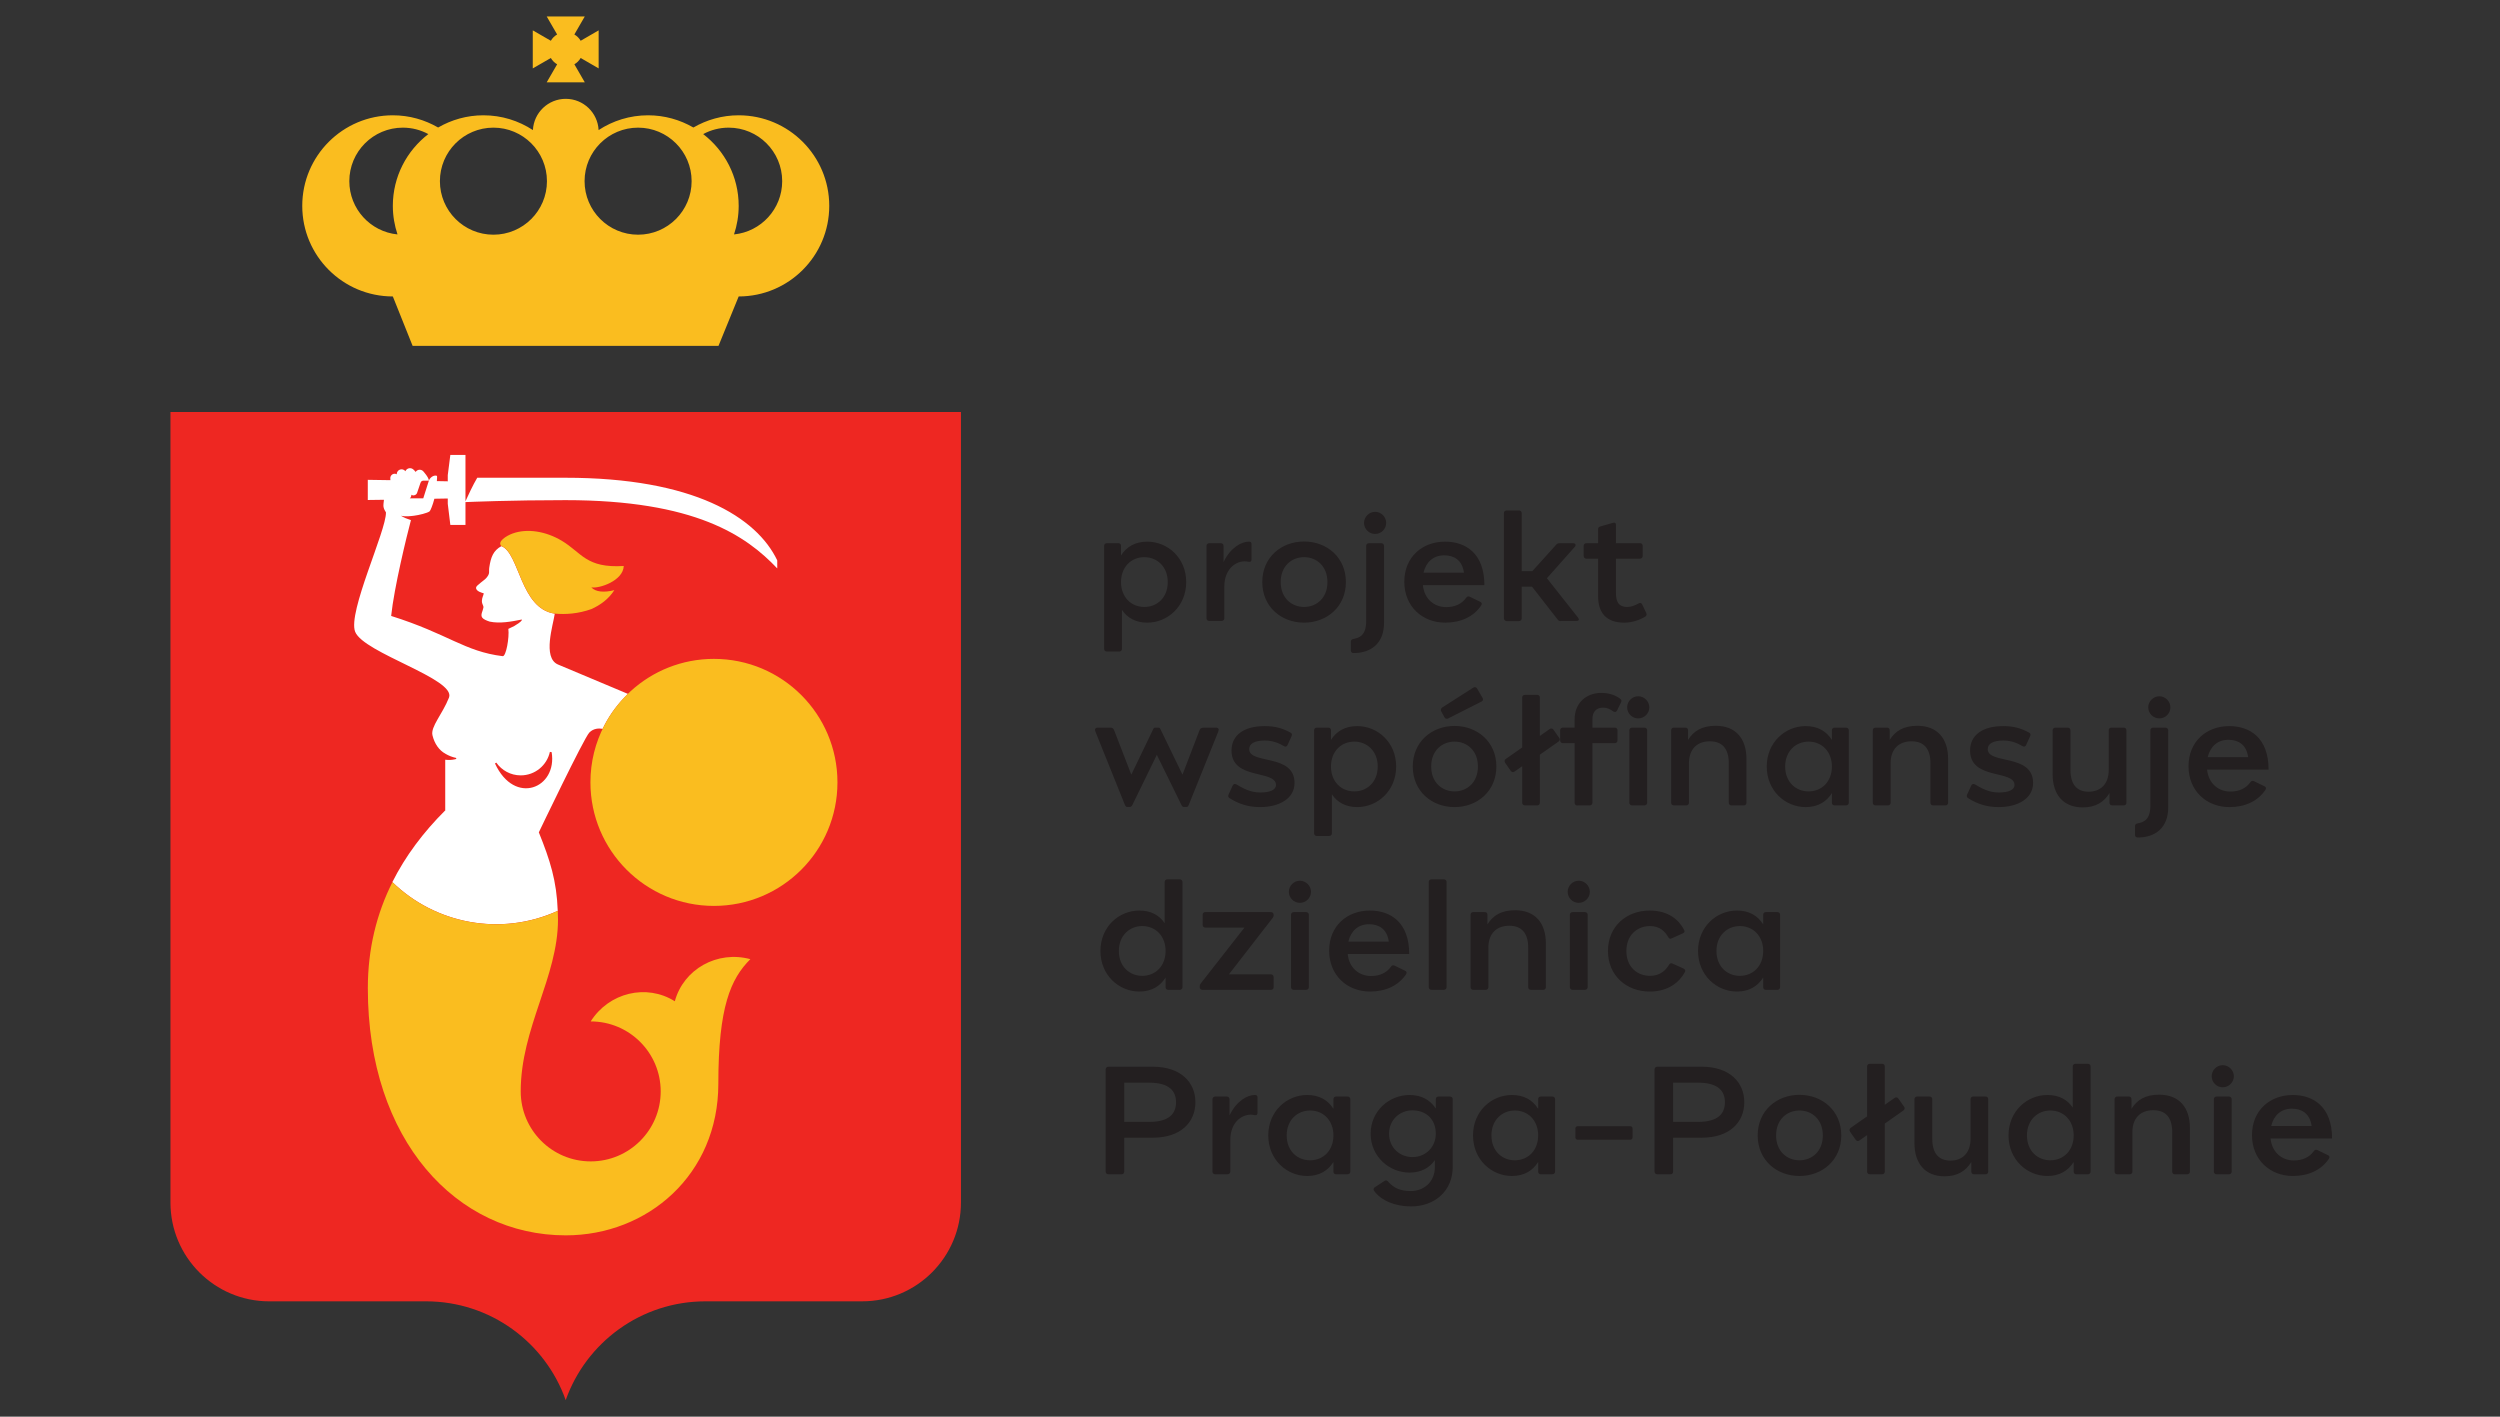
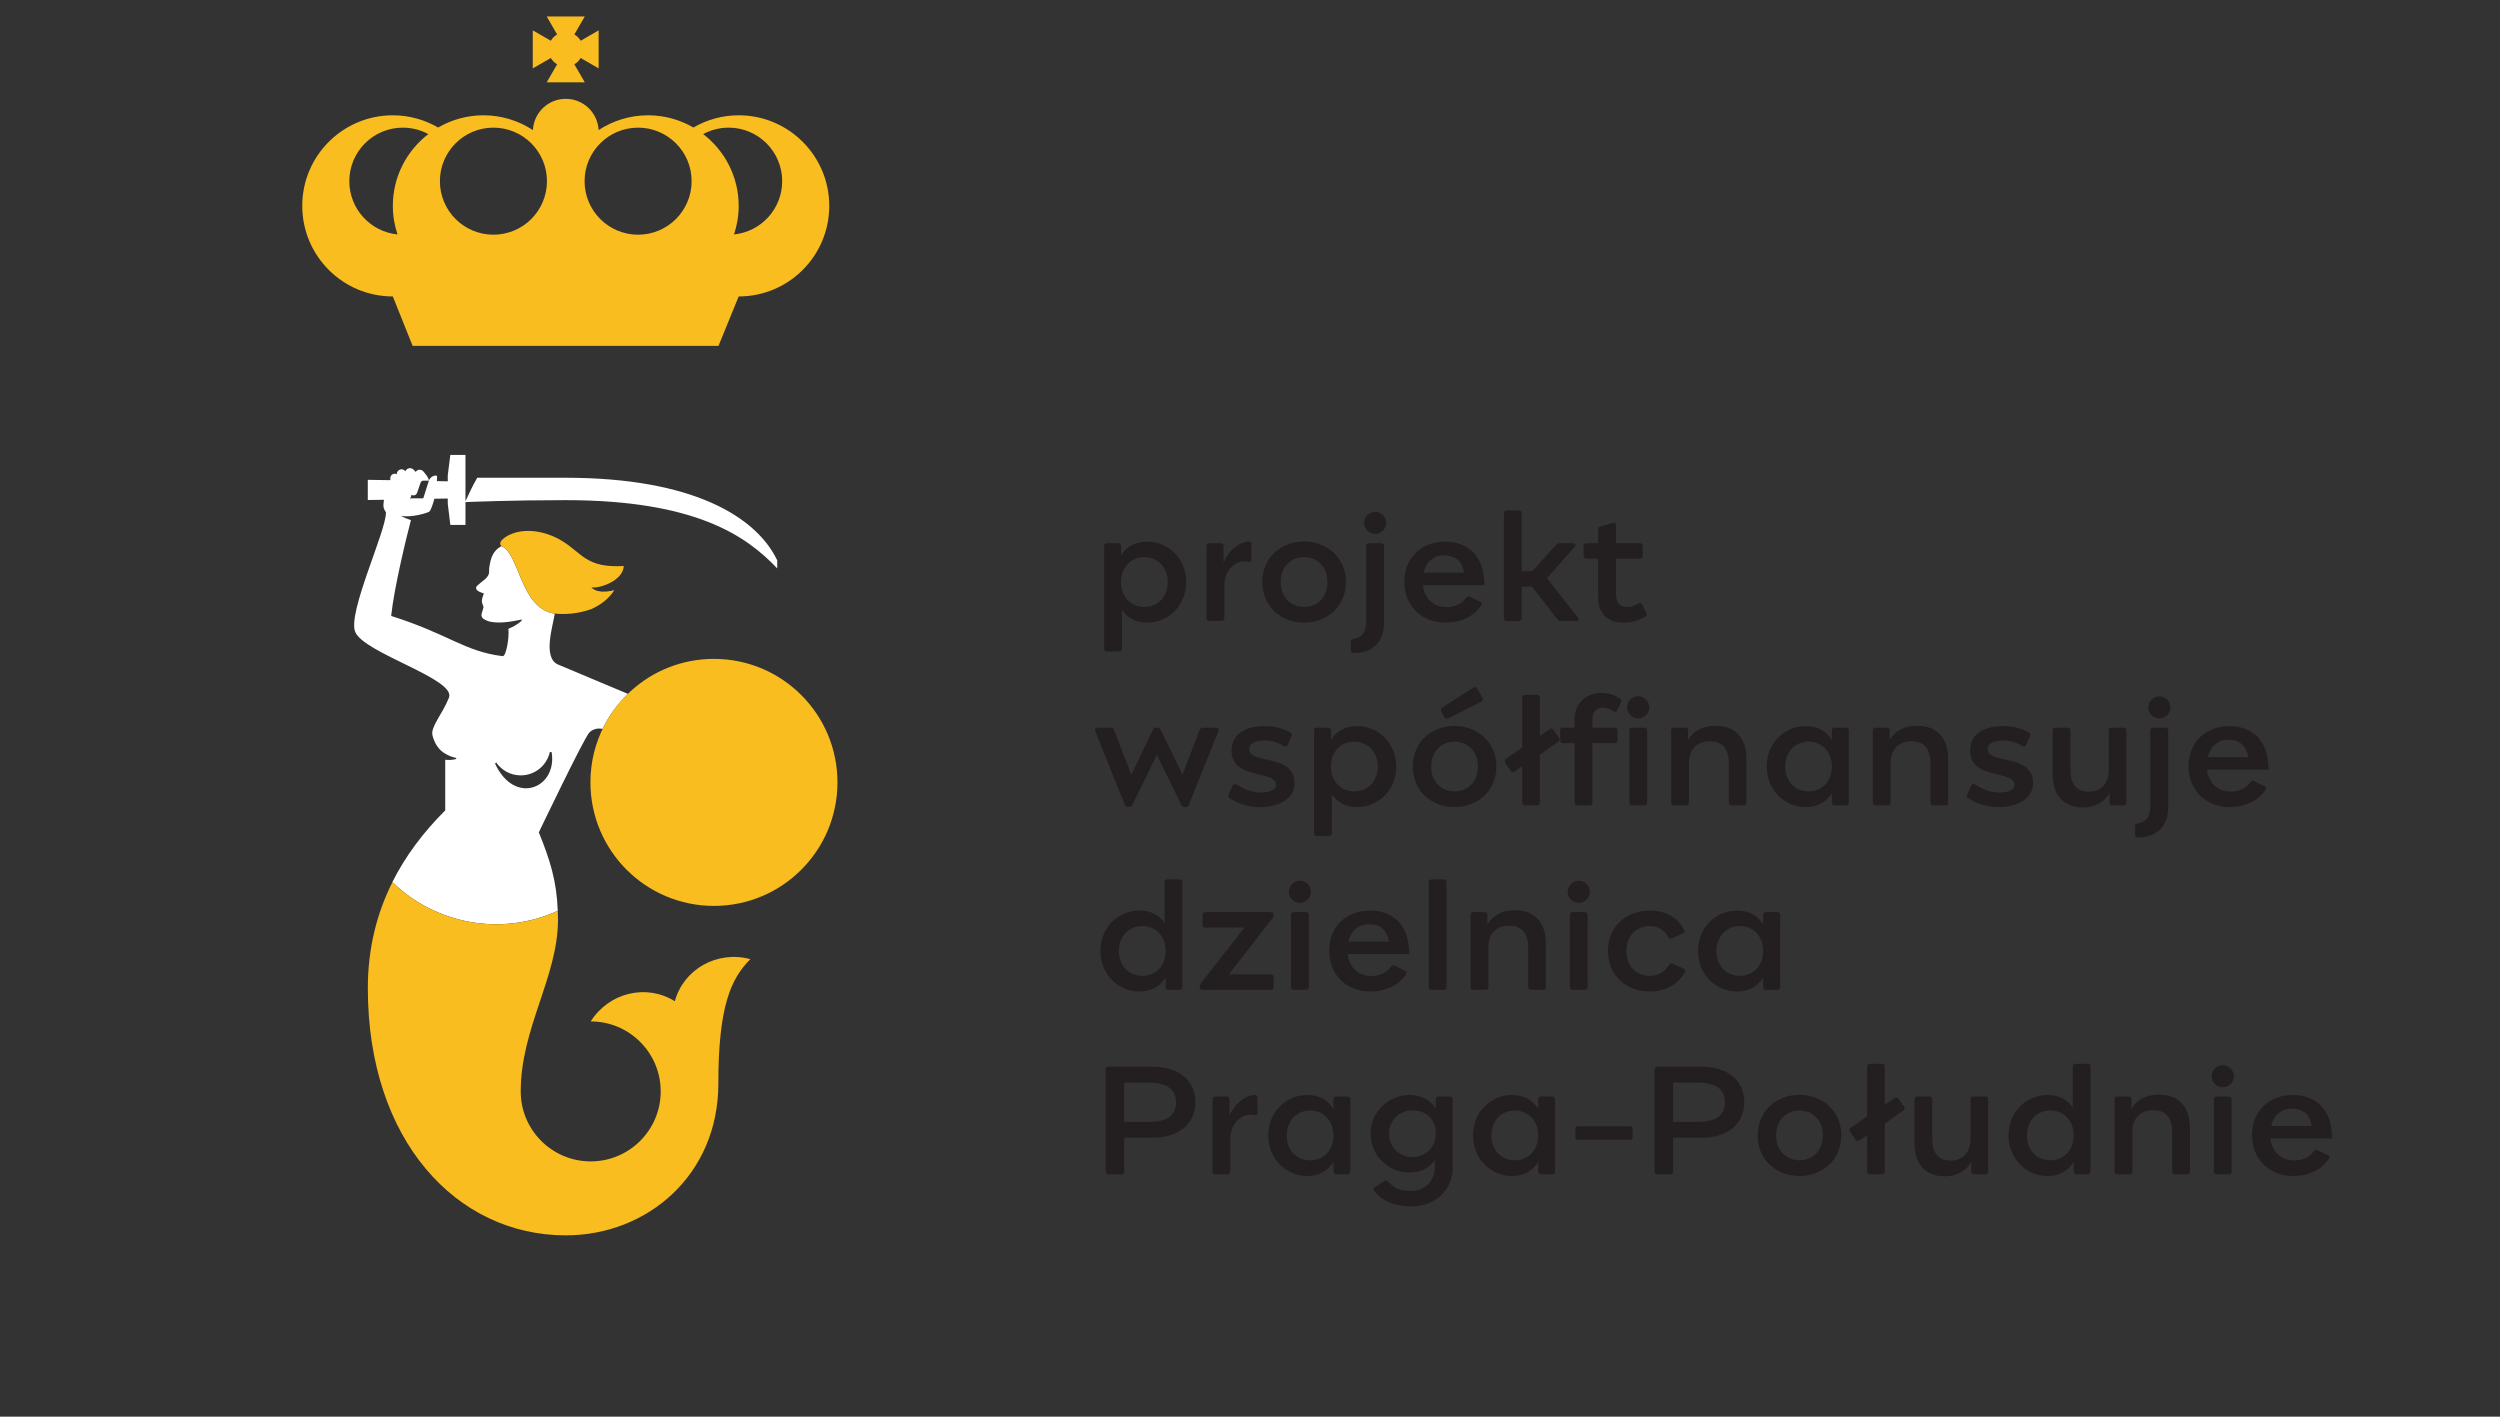
<svg xmlns="http://www.w3.org/2000/svg" xmlns:ns1="http://sodipodi.sourceforge.net/DTD/sodipodi-0.dtd" xmlns:ns2="http://www.inkscape.org/namespaces/inkscape" version="1.1" id="svg1" width="1517.667" height="860" viewBox="0 0 1517.667 860" ns1:docname="Warszawa_znak_RGB_kolorowy_wspolfinansuje_Praga_Poludnie.pdf">
  <rect x="0" y="0" width="1517.667" height="860" fill="#333333" stroke="none" />
  <defs id="defs1">
    <clipPath clipPathUnits="userSpaceOnUse" id="clipPath2">
      <path d="M 0,990 H 1346 V 0 H 0 Z" transform="translate(-436.63,-710.747)" id="path2" />
    </clipPath>
    <clipPath clipPathUnits="userSpaceOnUse" id="clipPath4">
      <path d="M 0,990 H 1346 V 0 H 0 Z" transform="translate(-356.099,-788.207)" id="path4" />
    </clipPath>
    <clipPath clipPathUnits="userSpaceOnUse" id="clipPath6">
      <path d="M 0,990 H 1346 V 0 H 0 Z" transform="translate(-359.996,-180)" id="path6" />
    </clipPath>
    <clipPath clipPathUnits="userSpaceOnUse" id="clipPath8">
      <path d="M 0,990 H 1346 V 0 H 0 Z" transform="translate(-327.796,-469.882)" id="path8" />
    </clipPath>
    <clipPath clipPathUnits="userSpaceOnUse" id="clipPath10">
      <path d="M 0,990 H 1346 V 0 H 0 Z" transform="translate(-371.649,-550.065)" id="path10" />
    </clipPath>
    <clipPath clipPathUnits="userSpaceOnUse" id="clipPath12">
      <path d="M 0,990 H 1346 V 0 H 0 Z" transform="translate(-389.614,-502.824)" id="path12" />
    </clipPath>
    <clipPath clipPathUnits="userSpaceOnUse" id="clipPath14">
      <path d="M 0,990 H 1346 V 0 H 0 Z" transform="translate(-409.674,-361.604)" id="path14" />
    </clipPath>
  </defs>
  <ns1:namedview id="namedview1" pagecolor="#ffffff" bordercolor="#111111" borderopacity="1" ns2:showpageshadow="0" ns2:pageopacity="0" ns2:pagecheckerboard="1" ns2:deskcolor="#d1d1d1" showgrid="false">
    <ns2:page x="0" y="0" ns2:label="1" id="page1" width="1517.667" height="860" margin="240 237.147 239.999 0" bleed="0" />
  </ns1:namedview>
  <g id="layer-MC0" ns2:groupmode="layer" ns2:label="Layer 1" transform="translate(-136.577,-230.024)">
    <path id="path1" d="m 0,0 c 1.36,4.09 2.125,8.453 2.125,13.002 0,13.332 -6.353,25.151 -16.164,32.691 3.45,1.871 7.401,2.935 11.602,2.935 13.462,0 24.376,-10.914 24.376,-24.376 C 21.939,11.613 12.316,1.222 0,0 m -175.196,24.252 c 0,13.462 10.914,24.376 24.376,24.376 4.201,0 8.154,-1.064 11.604,-2.935 -9.811,-7.543 -16.161,-19.362 -16.161,-32.691 0,-4.549 0.765,-8.912 2.125,-13.002 -12.322,1.22 -21.944,11.613 -21.944,24.252 m 65.627,24.376 c 13.462,0 24.376,-10.914 24.376,-24.376 0,-13.462 -10.914,-24.374 -24.376,-24.374 -13.462,0 -24.374,10.912 -24.374,24.374 0,13.462 10.912,24.376 24.374,24.376 m 65.884,0 c 13.462,0 24.376,-10.914 24.376,-24.376 0,-13.462 -10.914,-24.374 -24.376,-24.374 -13.462,0 -24.374,10.912 -24.374,24.374 0,13.462 10.912,24.376 24.374,24.376 m 45.807,5.625 c -7.522,0 -14.552,-2.048 -20.624,-5.564 -6.072,3.516 -13.102,5.564 -20.625,5.564 -8.323,0 -16.057,-2.487 -22.539,-6.729 -0.405,7.925 -6.938,14.227 -14.96,14.227 -8.022,0 -14.555,-6.302 -14.962,-14.227 -6.48,4.242 -14.214,6.729 -22.537,6.729 -7.525,0 -14.555,-2.048 -20.627,-5.564 -6.072,3.516 -13.105,5.564 -20.627,5.564 -22.781,0 -41.251,-18.468 -41.251,-41.251 0,-22.781 18.47,-41.249 41.251,-41.249 l 9.006,-22.5 H -7.064 l 9.186,22.5 c 22.781,0 41.248,18.468 41.248,41.249 0,22.783 -18.467,41.251 -41.248,41.251" style="fill:#fabd1f;fill-opacity:1;fill-rule:nonzero;stroke:none" transform="matrix(1.333,0,0,-1.333,582.173,372.337)" clip-path="url(#clipPath2)" />
    <path id="path3" d="M 0,0 -4.755,-8.207 H 12.592 L 7.848,0.005 c 1.193,0.694 2.177,1.675 2.868,2.868 l 8.186,-4.744 v 17.328 l -8.189,-4.741 c -0.691,1.19 -1.675,2.175 -2.871,2.865 l 4.75,8.213 H -4.755 l 4.75,-8.213 c -1.194,-0.688 -2.178,-1.669 -2.868,-2.86 l -8.226,4.736 V -1.871 l 8.223,4.736 C -2.183,1.672 -1.196,0.691 0,0" style="fill:#fabd1f;fill-opacity:1;fill-rule:nonzero;stroke:none" transform="matrix(1.333,0,0,-1.333,474.798,269.057)" clip-path="url(#clipPath4)" />
-     <path id="path5" d="m 0,0 c 9.266,26.215 34.253,45 63.659,45 h 0.031 0.011 l 71.308,-0.01 0.005,0.01 c 24.85,0 44.99,20.14 44.99,45.009 v 359.992 h -359.997 l -0.003,-360 c 0,-24.869 20.143,-45.011 44.992,-45.011 L -63.696,45 h 0.011 0.029 C -34.248,45 -9.26,26.215 0.005,0 Z" style="fill:#ee2722;fill-opacity:1;fill-rule:nonzero;stroke:none" transform="matrix(1.333,0,0,-1.333,479.995,1080)" clip-path="url(#clipPath6)" />
    <path id="path7" d="m 0,0 0.601,0.378 c 2.46,-3.505 6.516,-5.807 11.125,-5.807 6.517,0 11.952,4.585 13.282,10.705 C 25.273,5.231 25.807,5.143 25.807,5.143 28.517,-11.224 8.961,-19.442 0,0 m 49.038,15.764 c 0.246,0.508 0.479,1.026 0.741,1.527 2.775,5.373 6.456,10.207 10.768,14.388 C 54.853,34.06 31.628,43.786 28.665,45.074 21.532,48.183 26.548,63.198 27.226,68.217 11.443,70.485 11.255,95.7 2.918,98.973 c -3.672,-2.04 -4.799,-4.948 -5.508,-9.684 -0.326,-2.162 0.508,-2.606 -1.344,-4.805 -0.918,-1.09 -4.469,-3.313 -4.652,-4.281 -0.344,-1.818 2.937,-2.564 3.472,-2.72 -0.045,-0.78 -0.829,-1.955 -0.847,-3.461 -0.016,-1.531 0.831,-2.121 0.696,-3.037 -0.233,-1.564 -1.529,-3.31 -0.487,-4.638 0.526,-0.675 1.802,-1.262 3.352,-1.752 4.57,-0.976 9.859,-0.01 14.436,0.921 0.116,0.032 0.235,-0.034 0.267,-0.151 C 11.549,64.124 9.967,63.397 8.782,62.595 7.869,62.135 6.98,61.698 6.091,61.291 6.593,57.372 5.054,48.667 3.516,48.858 c -17.515,2.164 -24.701,10.107 -50.797,18.317 1.326,12.875 7.086,36.38 9.009,43.646 -1.619,0.5 -3.188,1.135 -4.535,1.971 0.05,-0.005 0.101,-0.003 0.151,-0.011 2.019,-0.463 4.609,-0.103 5.77,0.037 2.173,0.262 6.205,1.223 7.128,2.014 0.384,0.328 1.411,2.82 2.159,5.725 l 6.099,0.104 v -2.416 l 1.169,-9.607 h 6.893 v 9.607 0.78 c 1.773,0.077 20.981,0.892 45.516,0.892 59.037,0 82.354,-16.166 96.467,-31.094 v 3.662 c -9.419,19.675 -38.039,37.632 -96.467,37.632 H -8.075 c -1.984,-3.355 -4.22,-8.165 -5.363,-10.711 v 11.893 9.213 h -6.893 l -1.169,-9.213 v -2.809 l -4.969,0.1 c 0.098,1.172 0.146,2.093 0.079,2.381 -1.518,0.593 -3.288,-0.86 -3.717,-2.177 -0.291,-0.889 -2.553,-8.051 -2.553,-8.051 h -5.81 c -0.114,0 -0.212,-0.022 -0.323,-0.024 0.291,0.238 0.524,0.55 0.608,0.944 l 0.159,0.717 c 0.114,-0.071 0.214,-0.158 0.347,-0.206 0.902,-0.318 1.891,0.159 2.209,1.061 0,0 1.212,3.553 1.545,4.54 0.334,0.984 1,1.019 1.598,1.019 h 2.22 c 0,1.503 -2.617,4.323 -2.617,4.323 -0.862,0.863 -2.262,0.863 -3.124,0 -0.109,-0.108 -0.162,-0.241 -0.241,-0.362 -0.458,0.563 -1,1.047 -1,1.047 -0.889,0.892 -2.334,0.892 -3.226,0 -0.214,-0.217 -0.373,-0.465 -0.484,-0.73 -0.405,0.524 -1.01,0.884 -1.722,0.884 -1.22,0 -2.209,-0.99 -2.209,-2.212 0,-0.021 0.01,-0.04 0.01,-0.061 -0.323,0.169 -0.677,0.288 -1.069,0.259 -1.116,-0.074 -1.958,-1.042 -1.881,-2.159 l 0.053,-0.772 -10.306,0.156 v -9.184 l 7.361,0.098 c -0.164,-1.14 -0.323,-2.58 -0.201,-3.254 0.214,-1.201 0.77,-1.831 1.109,-2.485 0.235,-8.239 -17.542,-45.572 -14.018,-54.39 3.879,-9.705 46.125,-21.5 42.722,-29.98 -3.013,-7.58 -8.461,-13.277 -7.514,-17.166 0.9,-3.765 3.014,-6.85 5.906,-8.382 l -0.006,-0.011 c 1.469,-0.87 3.083,-1.513 4.641,-1.849 0.177,-0.064 0.185,0.092 0.299,-0.262 0.019,-0.349 -0.111,-0.238 -0.537,-0.397 -1.466,-0.347 -2.992,-0.386 -4.495,-0.214 v -23.215 l -0.119,0.027 c -9.861,-9.861 -17.989,-20.627 -23.953,-32.528 19.415,-18.952 49.305,-24.961 75.308,-13.092 -0.484,13.647 -3.479,23.048 -8.612,35.737 0,0 20.527,42.9 23.006,45.451 1.899,1.92 4.278,2.005 6.064,1.693" style="fill:#ffffff;fill-opacity:1;fill-rule:nonzero;stroke:none" transform="matrix(1.333,0,0,-1.333,437.061,693.491)" clip-path="url(#clipPath8)" />
    <path id="path9" d="m 0,0 c 1.908,-2.082 5.741,-2.495 10.493,-1.273 h 0.003 0.003 -0.003 C 7.885,-5.36 4.096,-8.078 0.037,-9.906 c -6.056,-2.148 -11.66,-2.5 -16.666,-2.061 -15.782,2.27 -15.968,27.485 -24.307,30.758 -2.083,1.966 2.23,4.699 5.122,5.738 6.654,2.398 15.137,1.016 22.363,-3.307 C -4.231,15.7 -2.434,8.678 14.78,9.721 14.547,3.008 3.614,-0.693 0,0" style="fill:#fabd1f;fill-opacity:1;fill-rule:nonzero;stroke:none" transform="matrix(1.333,0,0,-1.333,495.532,586.58)" clip-path="url(#clipPath10)" />
    <path id="path11" d="m 0,0 c -4.884,-4.445 -8.985,-9.745 -12.039,-15.653 -4.053,-7.741 -6.323,-16.557 -6.323,-25.908 0,-31.086 25.175,-56.263 56.237,-56.263 31.086,0 56.261,25.177 56.261,56.263 0,31.06 -25.175,56.237 -56.261,56.237 C 23.273,14.676 9.988,9.11 0,0" style="fill:#fabd1f;fill-opacity:1;fill-rule:nonzero;stroke:none" transform="matrix(1.333,0,0,-1.333,519.485,649.568)" clip-path="url(#clipPath12)" />
    <path id="path13" d="m 0,0 c -12.861,8.099 -30.009,3.99 -38.301,-9.176 17.603,0 31.874,-14.269 31.874,-31.874 0,-17.603 -14.271,-31.874 -31.874,-31.874 -17.605,0 -31.874,14.271 -31.874,31.874 0,28.877 16.975,52.115 16.975,78.269 0,1.376 -0.053,2.651 -0.098,3.942 -26.003,-11.869 -55.893,-5.86 -75.308,13.092 -7.168,-14.309 -11.195,-30.269 -11.195,-48.355 V 5.895 c 0,-69.289 40.424,-112.498 90.128,-112.498 37.28,0 69.496,27.609 69.496,69.032 0,35.06 5.635,47.802 14.581,56.745 C 19.386,23.252 3.985,14.669 0,0" style="fill:#fabd1f;fill-opacity:1;fill-rule:nonzero;stroke:none" transform="matrix(1.333,0,0,-1.333,546.231,837.862)" clip-path="url(#clipPath14)" />
    <path id="path15" d="M 11.625,-35.415 H 6.375 c -0.703,0 -1.266,0.48 -1.266,1.184 v 46.969 c 0,0.703 0.562,1.195 1.266,1.195 h 5.59 c 0.703,0 1.266,-0.492 1.266,-1.195 V -5.04 c 2.449,3.645 6.293,5.813 11.543,5.813 9.246,0 17.719,-7.418 17.719,-18.48 0,-11.062 -8.473,-18.41 -17.719,-18.41 -5.52,0 -9.445,2.309 -11.965,6.293 v -4.406 c 0,-0.703 -0.492,-1.184 -1.184,-1.184 z m 1.184,17.707 c 0,-6.797 4.547,-11.344 10.641,-11.344 5.672,0 10.641,4.207 10.641,11.344 0,7.207 -4.969,11.332 -10.641,11.332 -6.094,0 -10.641,-4.547 -10.641,-11.332 z m 58.104,-18.41 c -3.082,0 -8.191,2.52 -11.414,9.305 v -7.418 c 0,-0.703 -0.562,-1.184 -1.254,-1.184 h -5.25 c -0.703,0 -1.266,0.48 -1.266,1.184 v 33.035 c 0,0.703 0.562,1.195 1.266,1.195 h 5.59 c 0.703,0 1.266,-0.492 1.266,-1.195 V -15.61 c 0,-8.895 6.363,-12.457 10.992,-11.344 1.043,0.211 1.395,-0.27 1.395,-1.043 v -6.938 c 0,-0.973 -0.352,-1.184 -1.324,-1.184 z m 25.26,-0.07 c -10.359,0 -19.031,7.207 -19.031,18.48 0,11.262 8.672,18.48 19.031,18.48 10.359,0 19.043,-7.219 19.043,-18.48 0,-11.273 -8.684,-18.48 -19.043,-18.48 z M 85.533,-17.708 c 0,-7.277 4.98,-11.344 10.641,-11.344 5.672,0 10.641,4.066 10.641,11.344 0,7.277 -4.969,11.332 -10.641,11.332 -5.66,0 -10.641,-4.055 -10.641,-11.332 z m 33.185,32.332 c 8.121,0 13.863,-4.617 13.863,-13.641 V -34.231 c 0,-0.703 -0.562,-1.184 -1.266,-1.184 h -5.59 c -0.703,0 -1.266,0.48 -1.266,1.184 V 0.07 c 0,6.785 -3.363,7.629 -5.812,8.121 -0.832,0.141 -1.184,0.633 -1.184,1.184 v 4.066 c 0,0.773 0.562,1.184 1.254,1.184 z m 4.758,-59.285 c 0,2.801 2.32,5.039 5.039,5.039 2.801,0 5.051,-2.238 5.051,-5.039 0,-2.73 -2.25,-5.039 -5.051,-5.039 -2.719,0 -5.039,2.309 -5.039,5.039 z m 36.958,45.434 c 7.078,0 12.961,-2.66 16.453,-7.91 0.422,-0.703 0.211,-1.336 -0.562,-1.617 l -4.758,-2.309 c -0.633,-0.281 -1.254,-0.07 -1.676,0.633 -1.887,2.59 -4.898,4.125 -9.035,4.125 -5.25,0 -9.938,-3.562 -10.57,-10.008 h 28.008 c 0,-14.484 -8.543,-19.805 -17.918,-19.805 -10.359,0 -18.551,6.996 -18.551,18.27 0,11.273 8.25,18.621 18.609,18.621 z M 150.566,-21.985 c 1.195,-4.898 4.488,-7.898 9.457,-7.898 4.336,0 8.191,2.098 8.953,7.898 z m 62.511,21.984 h 7.207 c 0.984,0 1.336,-0.562 0.703,-1.465 l -14.215,-17.988 12.75,-14.355 c 0.691,-0.844 0.199,-1.605 -0.914,-1.605 h -5.953 c -0.633,0 -1.184,0.141 -1.605,0.621 L 200.127,-22.676 h -4.828 v -26.461 c 0,-0.703 -0.562,-1.195 -1.266,-1.195 h -5.59 c -0.703,0 -1.266,0.492 -1.266,1.195 v 47.941 c 0,0.703 0.562,1.266 1.266,1.266 h 5.59 c 0.703,0 1.266,-0.562 1.266,-1.266 V -15.61 h 4.688 l 11.625,14.906 c 0.34,0.492 0.762,0.773 1.465,0.773 z m 28.846,0.773 c 3.562,0 6.926,-1.125 9.516,-2.66 0.703,-0.422 0.914,-0.984 0.562,-1.758 l -1.828,-3.844 c -0.281,-0.703 -0.973,-0.914 -1.676,-0.492 -1.676,0.914 -3.223,1.605 -5.18,1.605 -4.195,0 -5.109,-2.789 -5.109,-6.504 v -15.469 h 10.992 c 0.691,0 1.184,-0.562 1.184,-1.266 v -4.617 c 0,-0.703 -0.492,-1.184 -1.184,-1.184 H 238.208 v -8.332 c 0,-0.703 -0.281,-1.266 -1.465,-0.914 l -5.391,1.547 c -0.773,0.211 -1.266,0.48 -1.266,1.254 v 6.445 h -5.32 c -0.773,0 -1.254,0.48 -1.254,1.184 v 4.617 c 0,0.703 0.48,1.266 1.254,1.266 h 5.32 v 17.074 c 0,7.148 3.363,12.047 11.836,12.047 z M 29.883,48.585 h -1.465 c -0.492,0 -0.703,0.141 -0.984,0.762 L 17.497,69.996 9.727,49.91 C 9.305,48.867 9.036,48.585 7.629,48.585 h -5.391 c -1.113,0 -1.535,0.691 -1.113,1.746 L 14.555,83.718 c 0.352,0.773 0.633,0.984 1.125,0.984 h 1.184 c 0.422,0 0.844,-0.281 1.125,-0.914 L 29.122,60.972 40.313,83.789 c 0.281,0.633 0.633,0.914 1.055,0.914 h 1.266 c 0.41,0 0.762,-0.211 1.043,-0.984 L 57.118,50.332 c 0.422,-1.055 0.07,-1.746 -1.125,-1.746 h -5.32 c -1.395,0 -1.746,0.281 -2.168,1.324 L 40.805,69.996 30.797,49.347 c -0.281,-0.621 -0.492,-0.762 -0.914,-0.762 z m 41.303,9.797 c 0,-2.449 2.309,-3.926 7.148,-3.926 3.703,0 6.504,1.266 8.742,2.59 0.844,0.422 1.266,0.07 1.547,-0.48 l 1.887,-4.137 c 0.352,-0.773 0.07,-1.324 -0.562,-1.605 -3.434,-1.887 -6.855,-2.941 -11.684,-2.941 -9.598,0 -15.129,4.195 -15.129,11.133 0,13.57 20.238,8.672 20.238,15.68 0,2.309 -2.871,3.422 -7.148,3.422 -4.617,0 -7.77,-1.887 -10.91,-3.703 -0.773,-0.422 -1.406,-0.07 -1.688,0.621 l -1.887,4.137 c -0.281,0.773 0,1.254 0.633,1.605 4.195,2.66 8.602,3.996 13.781,3.996 8.543,0 15.68,-3.785 15.68,-10.992 0,-13.512 -20.648,-8.332 -20.648,-15.398 z m 36.059,-9.797 h -5.25 c -0.703,0 -1.266,0.48 -1.266,1.184 v 46.969 c 0,0.703 0.562,1.195 1.266,1.195 h 5.59 c 0.703,0 1.266,-0.492 1.266,-1.195 V 78.96 c 2.449,3.645 6.293,5.812 11.543,5.812 9.246,0 17.719,-7.418 17.719,-18.48 0,-11.062 -8.473,-18.41 -17.719,-18.41 -5.52,0 -9.445,2.309 -11.965,6.293 v -4.406 c 0,-0.703 -0.492,-1.184 -1.184,-1.184 z m 1.184,17.707 c 0,-6.797 4.547,-11.344 10.641,-11.344 5.672,0 10.641,4.207 10.641,11.344 0,7.207 -4.969,11.332 -10.641,11.332 -6.094,0 -10.641,-4.547 -10.641,-11.332 z m 56.276,-18.48 c -10.359,0 -19.031,7.207 -19.031,18.48 0,11.262 8.672,18.48 19.031,18.48 10.359,0 19.043,-7.219 19.043,-18.48 0,-11.273 -8.684,-18.48 -19.043,-18.48 z M 154.064,66.292 c 0,-7.277 4.98,-11.344 10.641,-11.344 5.672,0 10.641,4.066 10.641,11.344 0,7.277 -4.969,11.332 -10.641,11.332 -5.66,0 -10.641,-4.055 -10.641,-11.332 z m 4.559,-25.125 1.535,2.789 c 0.281,0.562 1.055,0.773 1.676,0.422 l 15.199,-7.699 c 0.621,-0.352 0.832,-0.902 0.41,-1.676 l -2.449,-4.195 c -0.281,-0.562 -0.973,-0.914 -1.676,-0.492 l -14.215,9.094 c -0.621,0.422 -0.832,1.195 -0.48,1.758 z m 36.885,-6.305 v 22.746 l -7.488,5.25 c -0.562,0.422 -0.703,1.125 -0.281,1.746 l 2.59,3.715 c 0.422,0.562 1.125,0.703 1.676,0.281 l 3.504,-2.449 v 16.652 c 0,0.703 0.492,1.195 1.266,1.195 h 5.59 c 0.703,0 1.195,-0.492 1.195,-1.195 V 60.902 l 8.473,-5.953 c 0.621,-0.422 0.762,-1.113 0.352,-1.676 l -2.66,-3.785 c -0.352,-0.551 -1.125,-0.691 -1.688,-0.281 l -4.477,3.152 V 34.863 c 0,-0.703 -0.492,-1.195 -1.195,-1.195 h -5.59 c -0.773,0 -1.266,0.492 -1.266,1.195 z m 25.134,49.137 h 5.59 c 0.703,0 1.266,-0.492 1.266,-1.195 V 55.652 h 10.219 c 0.703,0 1.195,-0.562 1.195,-1.266 v -4.617 c 0,-0.703 -0.492,-1.184 -1.195,-1.184 h -10.219 v -3.926 c 0,-3.012 1.535,-5.18 4.828,-5.18 1.957,0 3.223,0.703 4.688,1.746 0.844,0.492 1.406,0.211 1.758,-0.551 l 1.746,-3.574 c 0.352,-0.773 0.281,-1.113 -0.492,-1.746 -1.746,-1.336 -4.688,-2.59 -8.473,-2.59 -6.926,0 -12.176,4.617 -12.176,12.105 v 3.715 h -5.391 c -0.703,0 -1.184,0.48 -1.184,1.184 V 54.386 c 0,0.703 0.48,1.266 1.184,1.266 h 5.391 v 27.152 c 0,0.703 0.562,1.266 1.266,1.266 z m 24.923,0 h 5.59 c 0.703,0 1.266,-0.492 1.266,-1.195 V 49.769 c 0,-0.703 -0.562,-1.184 -1.266,-1.184 h -5.59 c -0.703,0 -1.266,0.48 -1.266,1.184 v 33.035 c 0,0.703 0.562,1.195 1.266,1.195 z m -2.25,-44.66 c 0,2.801 2.25,5.039 5.039,5.039 2.73,0 5.051,-2.238 5.051,-5.039 0,-2.73 -2.32,-5.039 -5.051,-5.039 -2.789,0 -5.039,2.309 -5.039,5.039 z m 20.024,10.43 v 33.035 c 0,0.703 0.492,1.195 1.266,1.195 h 5.59 c 0.773,0 1.266,-0.492 1.266,-1.195 V 64.746 c 0,-6.363 3.703,-9.938 9.516,-9.938 5.812,0 8.613,3.574 8.613,9.938 v 18.059 c 0,0.703 0.492,1.195 1.184,1.195 h 5.672 c 0.703,0 1.195,-0.492 1.195,-1.195 V 62.859 c 0,-9.164 -4.758,-15.117 -14.004,-15.117 -6.293,0 -10.078,2.379 -12.598,6.434 v -4.406 c 0,-0.703 -0.422,-1.184 -1.184,-1.184 h -5.25 c -0.773,0 -1.266,0.48 -1.266,1.184 z m 61.251,35.004 c 5.531,0 9.445,-2.379 11.965,-6.375 v 4.406 c 0,0.703 0.492,1.195 1.195,1.195 h 5.25 c 0.691,0 1.254,-0.492 1.254,-1.195 V 49.769 c 0,-0.703 -0.562,-1.184 -1.254,-1.184 h -5.25 c -0.703,0 -1.195,0.48 -1.195,1.184 v 4.406 c -2.52,-3.984 -6.434,-6.293 -11.965,-6.293 -9.246,0 -17.707,7.348 -17.707,18.41 0,11.062 8.461,18.48 17.707,18.48 z m -9.316,-18.48 c 0,-7.137 4.98,-11.344 10.641,-11.344 6.094,0 10.641,4.547 10.641,11.344 0,6.785 -4.547,11.332 -10.641,11.332 -5.66,0 -10.641,-4.125 -10.641,-11.332 z M 355.178,49.769 v 33.035 c 0,0.703 0.492,1.195 1.266,1.195 h 5.59 c 0.773,0 1.266,-0.492 1.266,-1.195 V 64.746 c 0,-6.363 3.703,-9.938 9.516,-9.938 5.812,0 8.613,3.574 8.613,9.938 v 18.059 c 0,0.703 0.492,1.195 1.184,1.195 h 5.672 c 0.703,0 1.195,-0.492 1.195,-1.195 V 62.859 c 0,-9.164 -4.758,-15.117 -14.004,-15.117 -6.293,0 -10.078,2.379 -12.598,6.434 v -4.406 c 0,-0.703 -0.422,-1.184 -1.184,-1.184 h -5.25 c -0.773,0 -1.266,0.48 -1.266,1.184 z m 52.356,8.613 c 0,-2.449 2.309,-3.926 7.148,-3.926 3.703,0 6.504,1.266 8.742,2.59 0.844,0.422 1.266,0.07 1.547,-0.48 l 1.887,-4.137 c 0.352,-0.773 0.07,-1.324 -0.562,-1.605 -3.434,-1.887 -6.855,-2.941 -11.684,-2.941 -9.598,0 -15.129,4.195 -15.129,11.133 0,13.57 20.238,8.672 20.238,15.68 0,2.309 -2.871,3.422 -7.148,3.422 -4.617,0 -7.77,-1.887 -10.91,-3.703 -0.773,-0.422 -1.406,-0.07 -1.688,0.621 l -1.887,4.137 c -0.281,0.773 0,1.254 0.633,1.605 4.195,2.66 8.602,3.996 13.781,3.996 8.543,0 15.68,-3.785 15.68,-10.992 0,-13.512 -20.648,-8.332 -20.648,-15.398 z m 43.266,26.531 c 5.941,0 9.656,-2.449 12.176,-6.516 v 4.406 c 0,0.703 0.492,1.195 1.266,1.195 h 5.25 c 0.691,0 1.184,-0.492 1.184,-1.195 V 49.769 c 0,-0.703 -0.492,-1.184 -1.184,-1.184 h -5.672 c -0.703,0 -1.195,0.48 -1.195,1.184 v 18.129 c 0,6.375 -3.703,9.867 -9.164,9.867 -5.461,0 -8.262,-3.492 -8.262,-9.867 V 49.769 c 0,-0.703 -0.562,-1.184 -1.266,-1.184 h -5.59 c -0.703,0 -1.266,0.48 -1.266,1.184 v 20.016 c 0,9.176 4.758,15.129 13.723,15.129 z m 25.055,13.711 c 8.121,0 13.863,-4.617 13.863,-13.641 V 49.769 c 0,-0.703 -0.562,-1.184 -1.266,-1.184 h -5.59 c -0.703,0 -1.266,0.48 -1.266,1.184 v 34.301 c 0,6.785 -3.363,7.629 -5.812,8.121 -0.832,0.141 -1.184,0.633 -1.184,1.184 v 4.066 c 0,0.773 0.562,1.184 1.254,1.184 z m 4.758,-59.285 c 0,2.801 2.32,5.039 5.039,5.039 2.801,0 5.051,-2.238 5.051,-5.039 0,-2.73 -2.25,-5.039 -5.051,-5.039 -2.719,0 -5.039,2.309 -5.039,5.039 z m 36.958,45.434 c 7.078,0 12.961,-2.66 16.453,-7.91 0.422,-0.703 0.211,-1.336 -0.562,-1.617 l -4.758,-2.309 c -0.633,-0.281 -1.254,-0.07 -1.676,0.633 -1.887,2.59 -4.898,4.125 -9.035,4.125 -5.25,0 -9.938,-3.562 -10.57,-10.008 h 28.008 c 0,-14.484 -8.543,-19.805 -17.918,-19.805 -10.359,0 -18.551,6.996 -18.551,18.27 0,11.273 8.25,18.621 18.609,18.621 z m -9.867,-22.758 c 1.195,-4.898 4.488,-7.898 9.457,-7.898 4.336,0 8.191,2.098 8.953,7.898 z M 34.301,167.999 h 5.25 c 0.691,0 1.254,-0.492 1.254,-1.195 v -47.941 c 0,-0.703 -0.562,-1.195 -1.254,-1.195 h -5.602 c -0.703,0 -1.266,0.492 -1.266,1.195 v 18.762 c -2.449,-3.645 -6.293,-5.742 -11.543,-5.742 -9.246,0 -17.707,7.348 -17.707,18.41 0,11.062 8.461,18.48 17.707,18.48 5.531,0 9.445,-2.379 11.965,-6.375 v 4.406 c 0,0.703 0.492,1.195 1.195,1.195 z M 11.825,150.292 c 0,-7.137 4.98,-11.344 10.641,-11.344 6.094,0 10.641,4.547 10.641,11.344 0,6.785 -4.547,11.332 -10.641,11.332 -5.66,0 -10.641,-4.125 -10.641,-11.332 z m 38.089,17.707 h 31.219 c 0.691,0 1.184,-0.492 1.184,-1.195 v -4.617 c 0,-0.691 -0.492,-1.254 -1.184,-1.254 H 61.949 l 19.875,-25.617 c 0.352,-0.422 0.492,-0.773 0.492,-1.125 v -0.422 c 0,-0.633 -0.492,-1.184 -1.254,-1.184 H 51.167 c -0.691,0 -1.184,0.48 -1.184,1.184 v 4.617 c 0,0.703 0.492,1.266 1.184,1.266 h 17.848 l -19.875,25.406 c -0.352,0.492 -0.492,0.773 -0.492,1.336 v 0.41 c 0,0.703 0.492,1.195 1.266,1.195 z m 41.581,0 h 5.59 c 0.703,0 1.266,-0.492 1.266,-1.195 v -33.035 c 0,-0.703 -0.562,-1.184 -1.266,-1.184 h -5.59 c -0.703,0 -1.266,0.48 -1.266,1.184 v 33.035 c 0,0.703 0.562,1.195 1.266,1.195 z m -2.25,-44.66 c 0,2.801 2.25,5.039 5.039,5.039 2.73,0 5.051,-2.238 5.051,-5.039 0,-2.73 -2.32,-5.039 -5.051,-5.039 -2.789,0 -5.039,2.309 -5.039,5.039 z m 36.958,45.434 c 7.078,0 12.961,-2.66 16.453,-7.91 0.422,-0.703 0.211,-1.336 -0.562,-1.617 l -4.758,-2.309 c -0.633,-0.281 -1.254,-0.07 -1.676,0.633 -1.887,2.59 -4.898,4.125 -9.035,4.125 -5.25,0 -9.938,-3.562 -10.57,-10.008 h 28.008 c 0,-14.484 -8.543,-19.805 -17.918,-19.805 -10.359,0 -18.551,6.996 -18.551,18.27 0,11.273 8.25,18.621 18.609,18.621 z m -9.867,-22.758 c 1.195,-4.898 4.488,-7.898 9.457,-7.898 4.336,0 8.191,2.098 8.953,7.898 z m 36.612,-27.152 v 47.941 c 0,0.703 0.562,1.195 1.266,1.195 h 5.59 c 0.703,0 1.266,-0.492 1.266,-1.195 v -47.941 c 0,-0.703 -0.562,-1.195 -1.266,-1.195 h -5.59 c -0.703,0 -1.266,0.492 -1.266,1.195 z m 19.04,14.906 v 33.035 c 0,0.703 0.492,1.195 1.266,1.195 h 5.59 c 0.773,0 1.266,-0.492 1.266,-1.195 v -18.059 c 0,-6.363 3.703,-9.938 9.516,-9.938 5.812,0 8.613,3.574 8.613,9.938 v 18.059 c 0,0.703 0.492,1.195 1.184,1.195 h 5.672 c 0.703,0 1.195,-0.492 1.195,-1.195 v -19.945 c 0,-9.164 -4.758,-15.117 -14.004,-15.117 -6.293,0 -10.078,2.379 -12.598,6.434 v -4.406 c 0,-0.703 -0.422,-1.184 -1.184,-1.184 h -5.25 c -0.773,0 -1.266,0.48 -1.266,1.184 z m 46.485,34.23 h 5.59 c 0.703,0 1.266,-0.492 1.266,-1.195 v -33.035 c 0,-0.703 -0.562,-1.184 -1.266,-1.184 h -5.59 c -0.703,0 -1.266,0.48 -1.266,1.184 v 33.035 c 0,0.703 0.562,1.195 1.266,1.195 z m -2.25,-44.66 c 0,2.801 2.25,5.039 5.039,5.039 2.73,0 5.051,-2.238 5.051,-5.039 0,-2.73 -2.32,-5.039 -5.051,-5.039 -2.789,0 -5.039,2.309 -5.039,5.039 z m 37.45,45.434 c 8.613,0 13.652,-4.559 15.891,-8.824 0.352,-0.633 0.352,-1.184 -0.633,-1.676 l -4.969,-2.238 c -0.762,-0.352 -1.184,-0.07 -1.605,0.551 -1.395,2.449 -4.055,5.039 -8.613,5.039 -5.801,0 -10.781,-3.984 -10.781,-11.332 0,-7.277 4.98,-11.344 10.781,-11.344 4.559,0 6.867,2.59 8.262,5.039 0.422,0.633 0.844,0.984 1.605,0.562 l 4.98,-2.238 c 1.043,-0.492 0.973,-0.984 0.621,-1.676 -2.168,-4.277 -6.926,-8.754 -15.609,-8.754 -10.57,0 -19.031,7.137 -19.031,18.41 0,11.262 8.461,18.48 19.031,18.48 z m 39.627,0 c 5.531,0 9.445,-2.379 11.965,-6.375 v 4.406 c 0,0.703 0.492,1.195 1.195,1.195 h 5.25 c 0.691,0 1.254,-0.492 1.254,-1.195 v -33.035 c 0,-0.703 -0.562,-1.184 -1.254,-1.184 h -5.25 c -0.703,0 -1.195,0.48 -1.195,1.184 v 4.406 c -2.52,-3.984 -6.434,-6.293 -11.965,-6.293 -9.246,0 -17.707,7.348 -17.707,18.41 0,11.062 8.461,18.48 17.707,18.48 z m -9.316,-18.48 c 0,-7.137 4.98,-11.344 10.641,-11.344 6.094,0 10.641,4.547 10.641,11.344 0,6.785 -4.547,11.332 -10.641,11.332 -5.66,0 -10.641,-4.125 -10.641,-11.332 z M 27.293,203.003 H 7.067 c -0.762,0 -1.254,0.562 -1.254,1.254 v 46.547 c 0,0.703 0.562,1.195 1.254,1.195 h 6.023 c 0.703,0 1.184,-0.492 1.184,-1.195 v -15.469 h 13.02 c 12.75,0 19.395,-7.066 19.395,-16.16 0,-9.035 -6.645,-16.172 -19.395,-16.172 z m -13.02,25.125 v -17.848 h 11.414 c 9.176,0 12.176,3.855 12.176,8.895 0,5.109 -3,8.953 -12.176,8.953 z m 59.37,-12.246 c -3.082,0 -8.191,2.52 -11.414,9.305 v -7.418 c 0,-0.703 -0.562,-1.184 -1.254,-1.184 h -5.25 c -0.703,0 -1.266,0.48 -1.266,1.184 v 33.035 c 0,0.703 0.562,1.195 1.266,1.195 h 5.59 c 0.703,0 1.266,-0.492 1.266,-1.195 v -14.414 c 0,-8.895 6.363,-12.457 10.992,-11.344 1.043,0.211 1.395,-0.27 1.395,-1.043 v -6.938 c 0,-0.973 -0.352,-1.184 -1.324,-1.184 z m 23.936,36.891 c 5.531,0 9.445,-2.379 11.965,-6.375 v 4.406 c 0,0.703 0.492,1.195 1.195,1.195 h 5.25 c 0.691,0 1.254,-0.492 1.254,-1.195 v -33.035 c 0,-0.703 -0.562,-1.184 -1.254,-1.184 h -5.25 c -0.703,0 -1.195,0.48 -1.195,1.184 v 4.406 c -2.52,-3.984 -6.434,-6.293 -11.965,-6.293 -9.246,0 -17.707,7.348 -17.707,18.41 0,11.062 8.461,18.48 17.707,18.48 z m -9.316,-18.48 c 0,-7.137 4.98,-11.344 10.641,-11.344 6.094,0 10.641,4.547 10.641,11.344 0,6.785 -4.547,11.332 -10.641,11.332 -5.66,0 -10.641,-4.125 -10.641,-11.332 z m 55.937,16.934 c 5.25,0 9.094,-2.168 11.543,-5.672 v 3.152 c 0,6.727 -4.969,10.922 -10.98,10.922 -4.559,0 -7.559,-1.254 -10.148,-4.125 -0.492,-0.633 -1.055,-0.984 -1.688,-0.562 l -4.406,2.871 c -0.703,0.422 -0.914,0.973 -0.492,1.676 3.223,4.547 9.727,7.137 16.805,7.137 11.121,0 19.031,-7.277 19.031,-17.918 v -30.938 c 0,-0.703 -0.492,-1.184 -1.254,-1.184 h -5.25 c -0.703,0 -1.195,0.48 -1.195,1.184 v 4.277 c -2.52,-3.855 -6.434,-6.164 -11.965,-6.164 -9.246,0 -17.707,7.277 -17.707,17.637 0,10.359 8.461,17.707 17.707,17.707 z m -9.316,-17.707 c 0,-6.434 4.98,-10.641 10.641,-10.641 6.094,0 10.641,3.926 10.641,10.641 0,6.023 -4.547,10.641 -10.641,10.641 -5.66,0 -10.641,-4.195 -10.641,-10.641 z m 55.937,19.254 c 5.531,0 9.445,-2.379 11.965,-6.375 v 4.406 c 0,0.703 0.492,1.195 1.195,1.195 h 5.25 c 0.691,0 1.254,-0.492 1.254,-1.195 v -33.035 c 0,-0.703 -0.562,-1.184 -1.254,-1.184 h -5.25 c -0.703,0 -1.195,0.48 -1.195,1.184 v 4.406 c -2.52,-3.984 -6.434,-6.293 -11.965,-6.293 -9.246,0 -17.707,7.348 -17.707,18.41 0,11.062 8.461,18.48 17.707,18.48 z m -9.316,-18.48 c 0,-7.137 4.98,-11.344 10.641,-11.344 6.094,0 10.641,4.547 10.641,11.344 0,6.785 -4.547,11.332 -10.641,11.332 -5.66,0 -10.641,-4.125 -10.641,-11.332 z m 39.343,1.957 h 23.871 c 0.633,0 1.055,-0.422 1.055,-1.055 v -3.984 c 0,-0.703 -0.422,-1.125 -1.055,-1.125 h -23.871 c -0.691,0 -1.113,0.422 -1.113,1.125 v 3.984 c 0,0.633 0.422,1.055 1.113,1.055 z m 56.414,-33.246 h -20.227 c -0.762,0 -1.254,0.562 -1.254,1.254 v 46.547 c 0,0.703 0.562,1.195 1.254,1.195 h 6.023 c 0.703,0 1.184,-0.492 1.184,-1.195 v -15.469 h 13.02 c 12.75,0 19.395,-7.066 19.395,-16.16 0,-9.035 -6.645,-16.172 -19.395,-16.172 z m -13.02,25.125 v -17.848 h 11.414 c 9.176,0 12.176,3.855 12.176,8.895 0,5.109 -3,8.953 -12.176,8.953 z m 57.542,-12.316 c -10.359,0 -19.031,7.207 -19.031,18.48 0,11.262 8.672,18.48 19.031,18.48 10.359,0 19.043,-7.219 19.043,-18.48 0,-11.273 -8.684,-18.48 -19.043,-18.48 z m -10.641,18.48 c 0,-7.277 4.98,-11.344 10.641,-11.344 5.672,0 10.641,4.066 10.641,11.344 0,7.277 -4.969,11.332 -10.641,11.332 -5.66,0 -10.641,-4.055 -10.641,-11.332 z m 41.446,-31.43 v 22.746 l -7.488,5.25 c -0.562,0.422 -0.703,1.125 -0.281,1.746 l 2.59,3.715 c 0.422,0.562 1.125,0.703 1.676,0.281 l 3.504,-2.449 v 16.652 c 0,0.703 0.492,1.195 1.266,1.195 h 5.59 c 0.703,0 1.195,-0.492 1.195,-1.195 v -21.902 l 8.473,-5.953 c 0.621,-0.422 0.762,-1.113 0.352,-1.676 l -2.66,-3.785 c -0.352,-0.551 -1.125,-0.691 -1.688,-0.281 l -4.477,3.152 v -17.496 c 0,-0.703 -0.492,-1.195 -1.195,-1.195 h -5.59 c -0.773,0 -1.266,0.492 -1.266,1.195 z m 35.282,50.051 c 5.941,0 9.656,-2.449 12.176,-6.516 v 4.406 c 0,0.703 0.492,1.195 1.266,1.195 h 5.25 c 0.691,0 1.184,-0.492 1.184,-1.195 v -33.035 c 0,-0.703 -0.492,-1.184 -1.184,-1.184 h -5.672 c -0.703,0 -1.195,0.48 -1.195,1.184 v 18.129 c 0,6.375 -3.703,9.867 -9.164,9.867 -5.461,0 -8.262,-3.492 -8.262,-9.867 v -18.129 c 0,-0.703 -0.562,-1.184 -1.266,-1.184 h -5.59 c -0.703,0 -1.266,0.48 -1.266,1.184 v 20.016 c 0,9.176 4.758,15.129 13.723,15.129 z m 59.988,-0.914 h 5.25 c 0.691,0 1.254,-0.492 1.254,-1.195 v -47.941 c 0,-0.703 -0.562,-1.195 -1.254,-1.195 h -5.602 c -0.703,0 -1.266,0.492 -1.266,1.195 v 18.762 c -2.449,-3.645 -6.293,-5.742 -11.543,-5.742 -9.246,0 -17.707,7.348 -17.707,18.41 0,11.062 8.461,18.48 17.707,18.48 5.531,0 9.445,-2.379 11.965,-6.375 v 4.406 c 0,0.703 0.492,1.195 1.195,1.195 z M 425.382,234.292 c 0,-7.137 4.98,-11.344 10.641,-11.344 6.094,0 10.641,4.547 10.641,11.344 0,6.785 -4.547,11.332 -10.641,11.332 -5.66,0 -10.641,-4.125 -10.641,-11.332 z m 39.905,-16.523 v 33.035 c 0,0.703 0.492,1.195 1.266,1.195 h 5.59 c 0.773,0 1.266,-0.492 1.266,-1.195 v -18.059 c 0,-6.363 3.703,-9.938 9.516,-9.938 5.812,0 8.613,3.574 8.613,9.938 v 18.059 c 0,0.703 0.492,1.195 1.184,1.195 h 5.672 c 0.703,0 1.195,-0.492 1.195,-1.195 v -19.945 c 0,-9.164 -4.758,-15.117 -14.004,-15.117 -6.293,0 -10.078,2.379 -12.598,6.434 v -4.406 c 0,-0.703 -0.422,-1.184 -1.184,-1.184 h -5.25 c -0.773,0 -1.266,0.48 -1.266,1.184 z m 46.485,34.23 h 5.59 c 0.703,0 1.266,-0.492 1.266,-1.195 v -33.035 c 0,-0.703 -0.562,-1.184 -1.266,-1.184 h -5.59 c -0.703,0 -1.266,0.48 -1.266,1.184 v 33.035 c 0,0.703 0.562,1.195 1.266,1.195 z m -2.25,-44.66 c 0,2.801 2.25,5.039 5.039,5.039 2.73,0 5.051,-2.238 5.051,-5.039 0,-2.73 -2.32,-5.039 -5.051,-5.039 -2.789,0 -5.039,2.309 -5.039,5.039 z m 36.958,45.434 c 7.078,0 12.961,-2.66 16.453,-7.91 0.422,-0.703 0.211,-1.336 -0.562,-1.617 l -4.758,-2.309 c -0.633,-0.281 -1.254,-0.07 -1.676,0.633 -1.887,2.59 -4.898,4.125 -9.035,4.125 -5.25,0 -9.938,-3.562 -10.57,-10.008 h 28.008 c 0,-14.484 -8.543,-19.805 -17.918,-19.805 -10.359,0 -18.551,6.996 -18.551,18.27 0,11.273 8.25,18.621 18.609,18.621 z m -9.867,-22.758 c 1.195,-4.898 4.488,-7.898 9.457,-7.898 4.336,0 8.191,2.098 8.953,7.898 z m 0,0" style="fill:#231f20;fill-opacity:1;fill-rule:nonzero;stroke:none" aria-label="  projekt &#10;współfinansuje&#10;dzielnica&#10;Praga-Południe" transform="matrix(1.333,0,0,1.333,800.035,606.985)" />
  </g>
</svg>